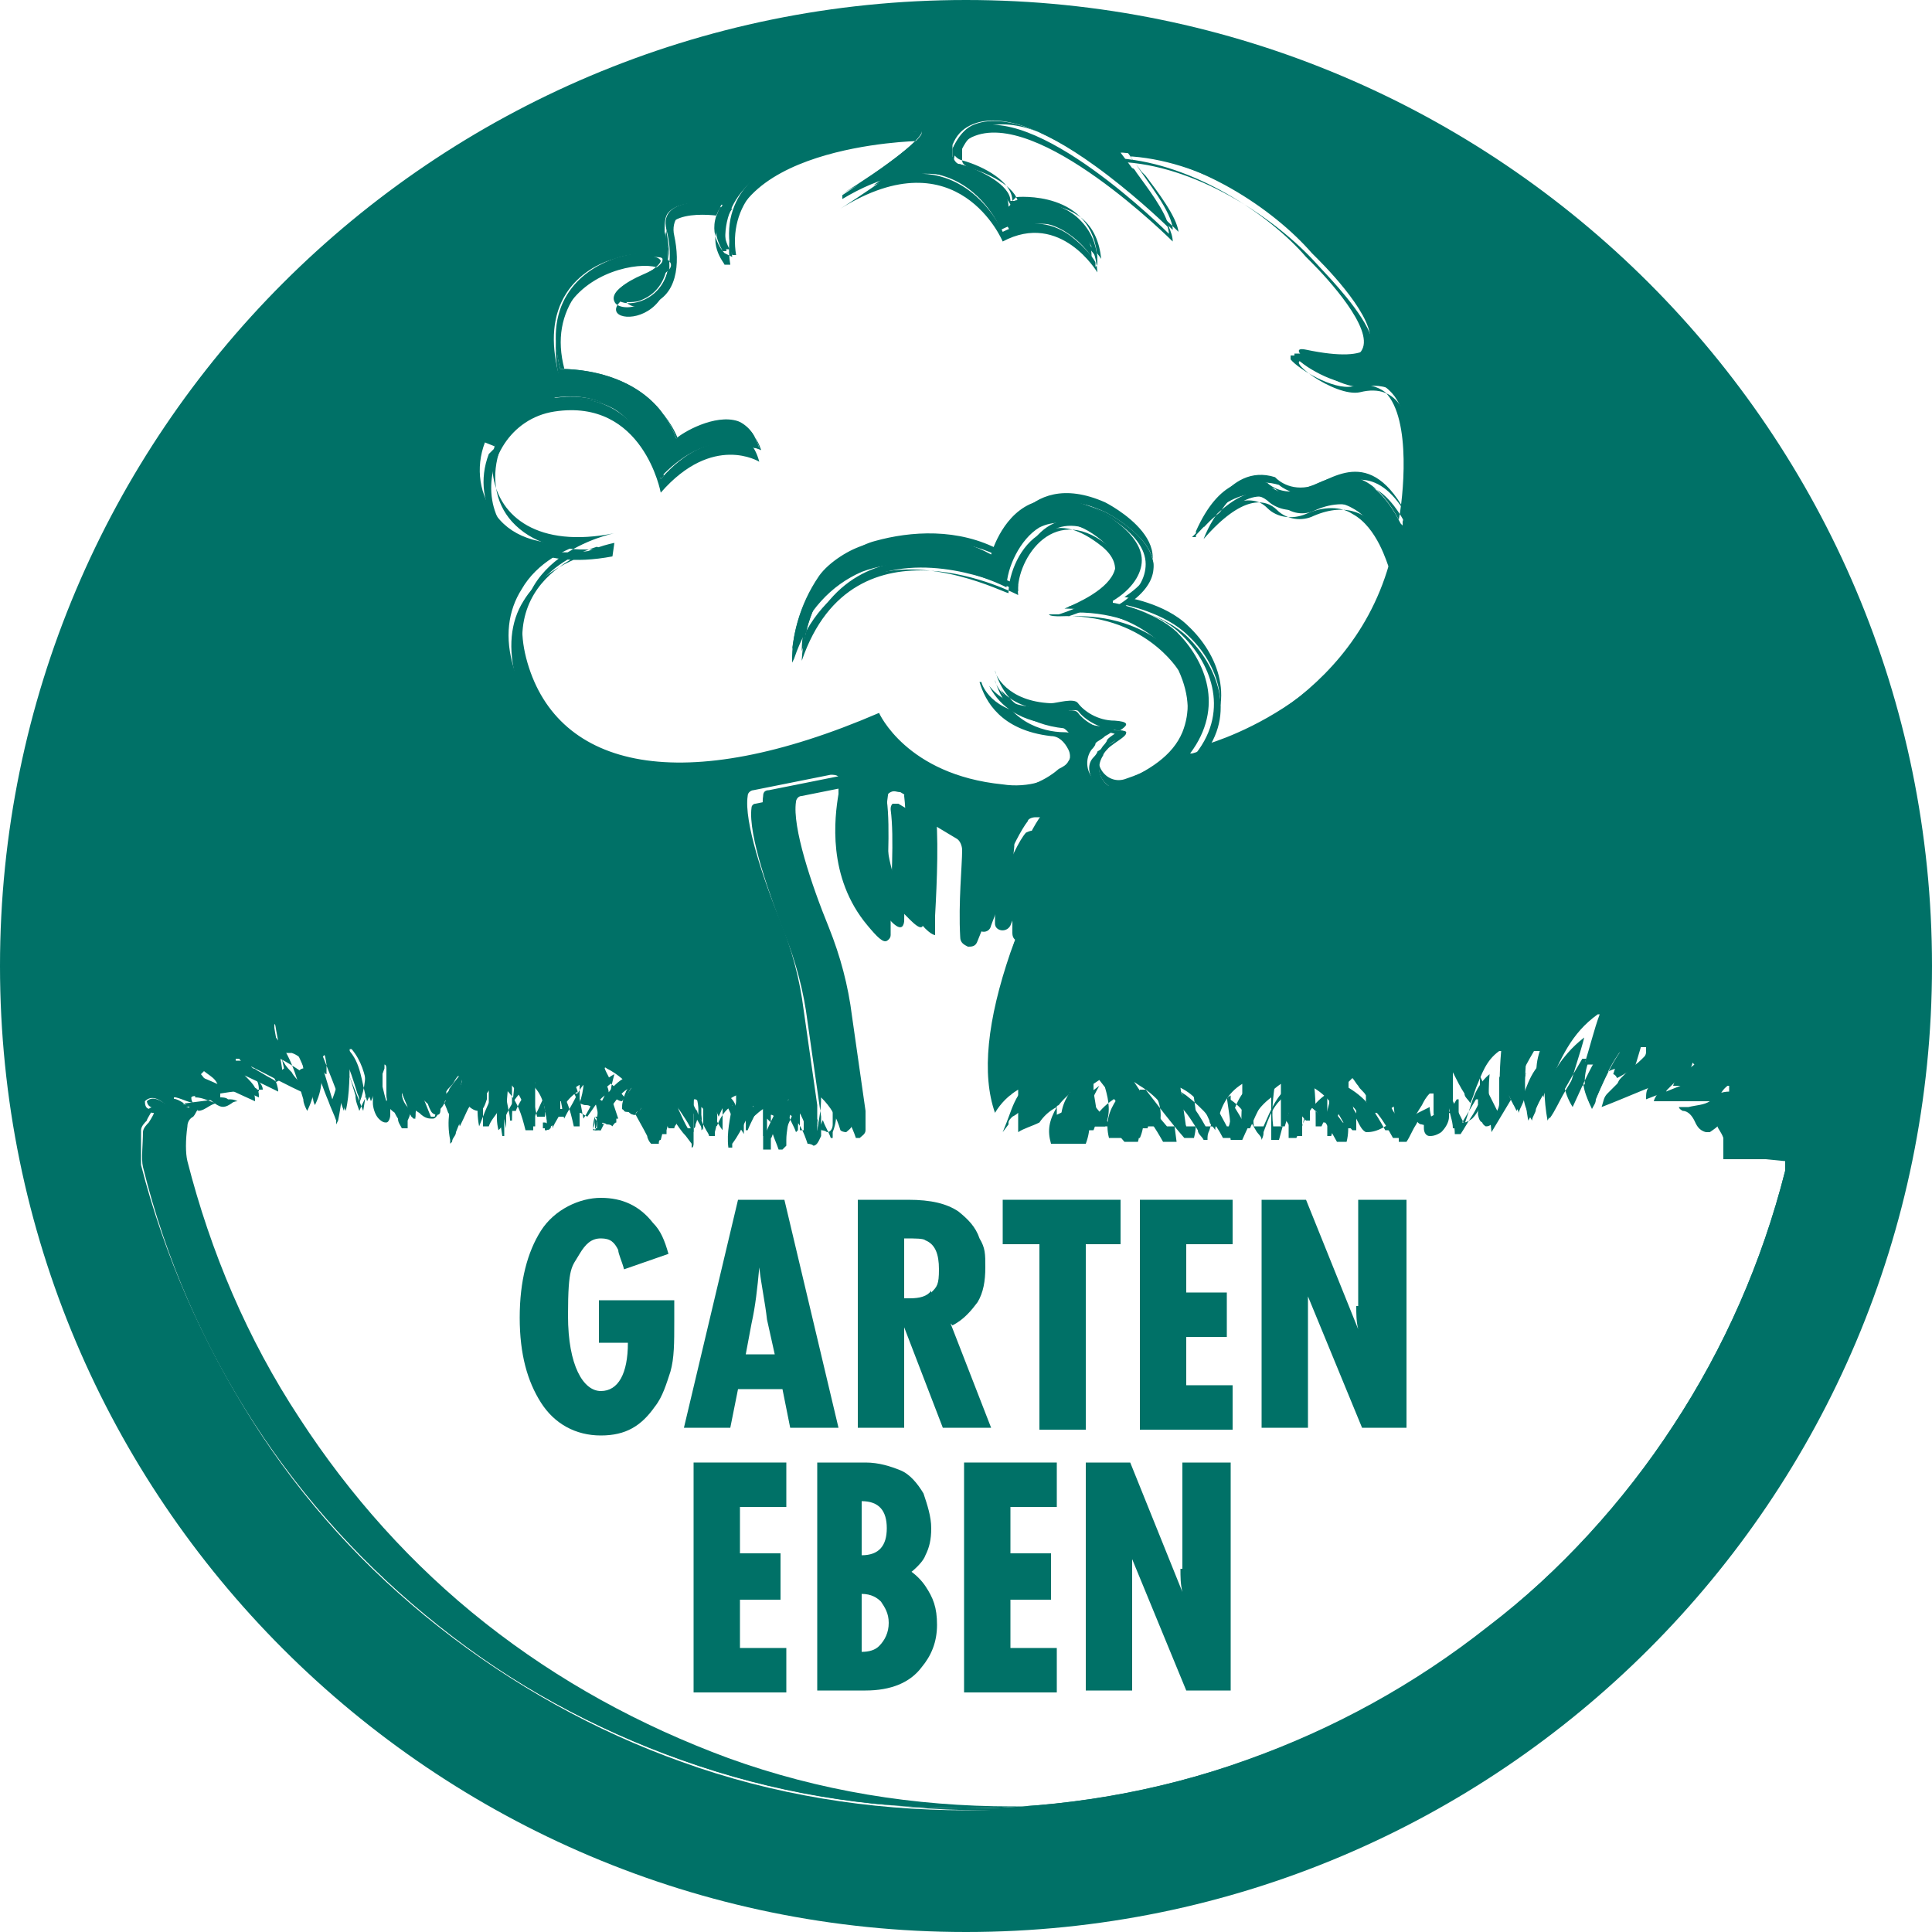
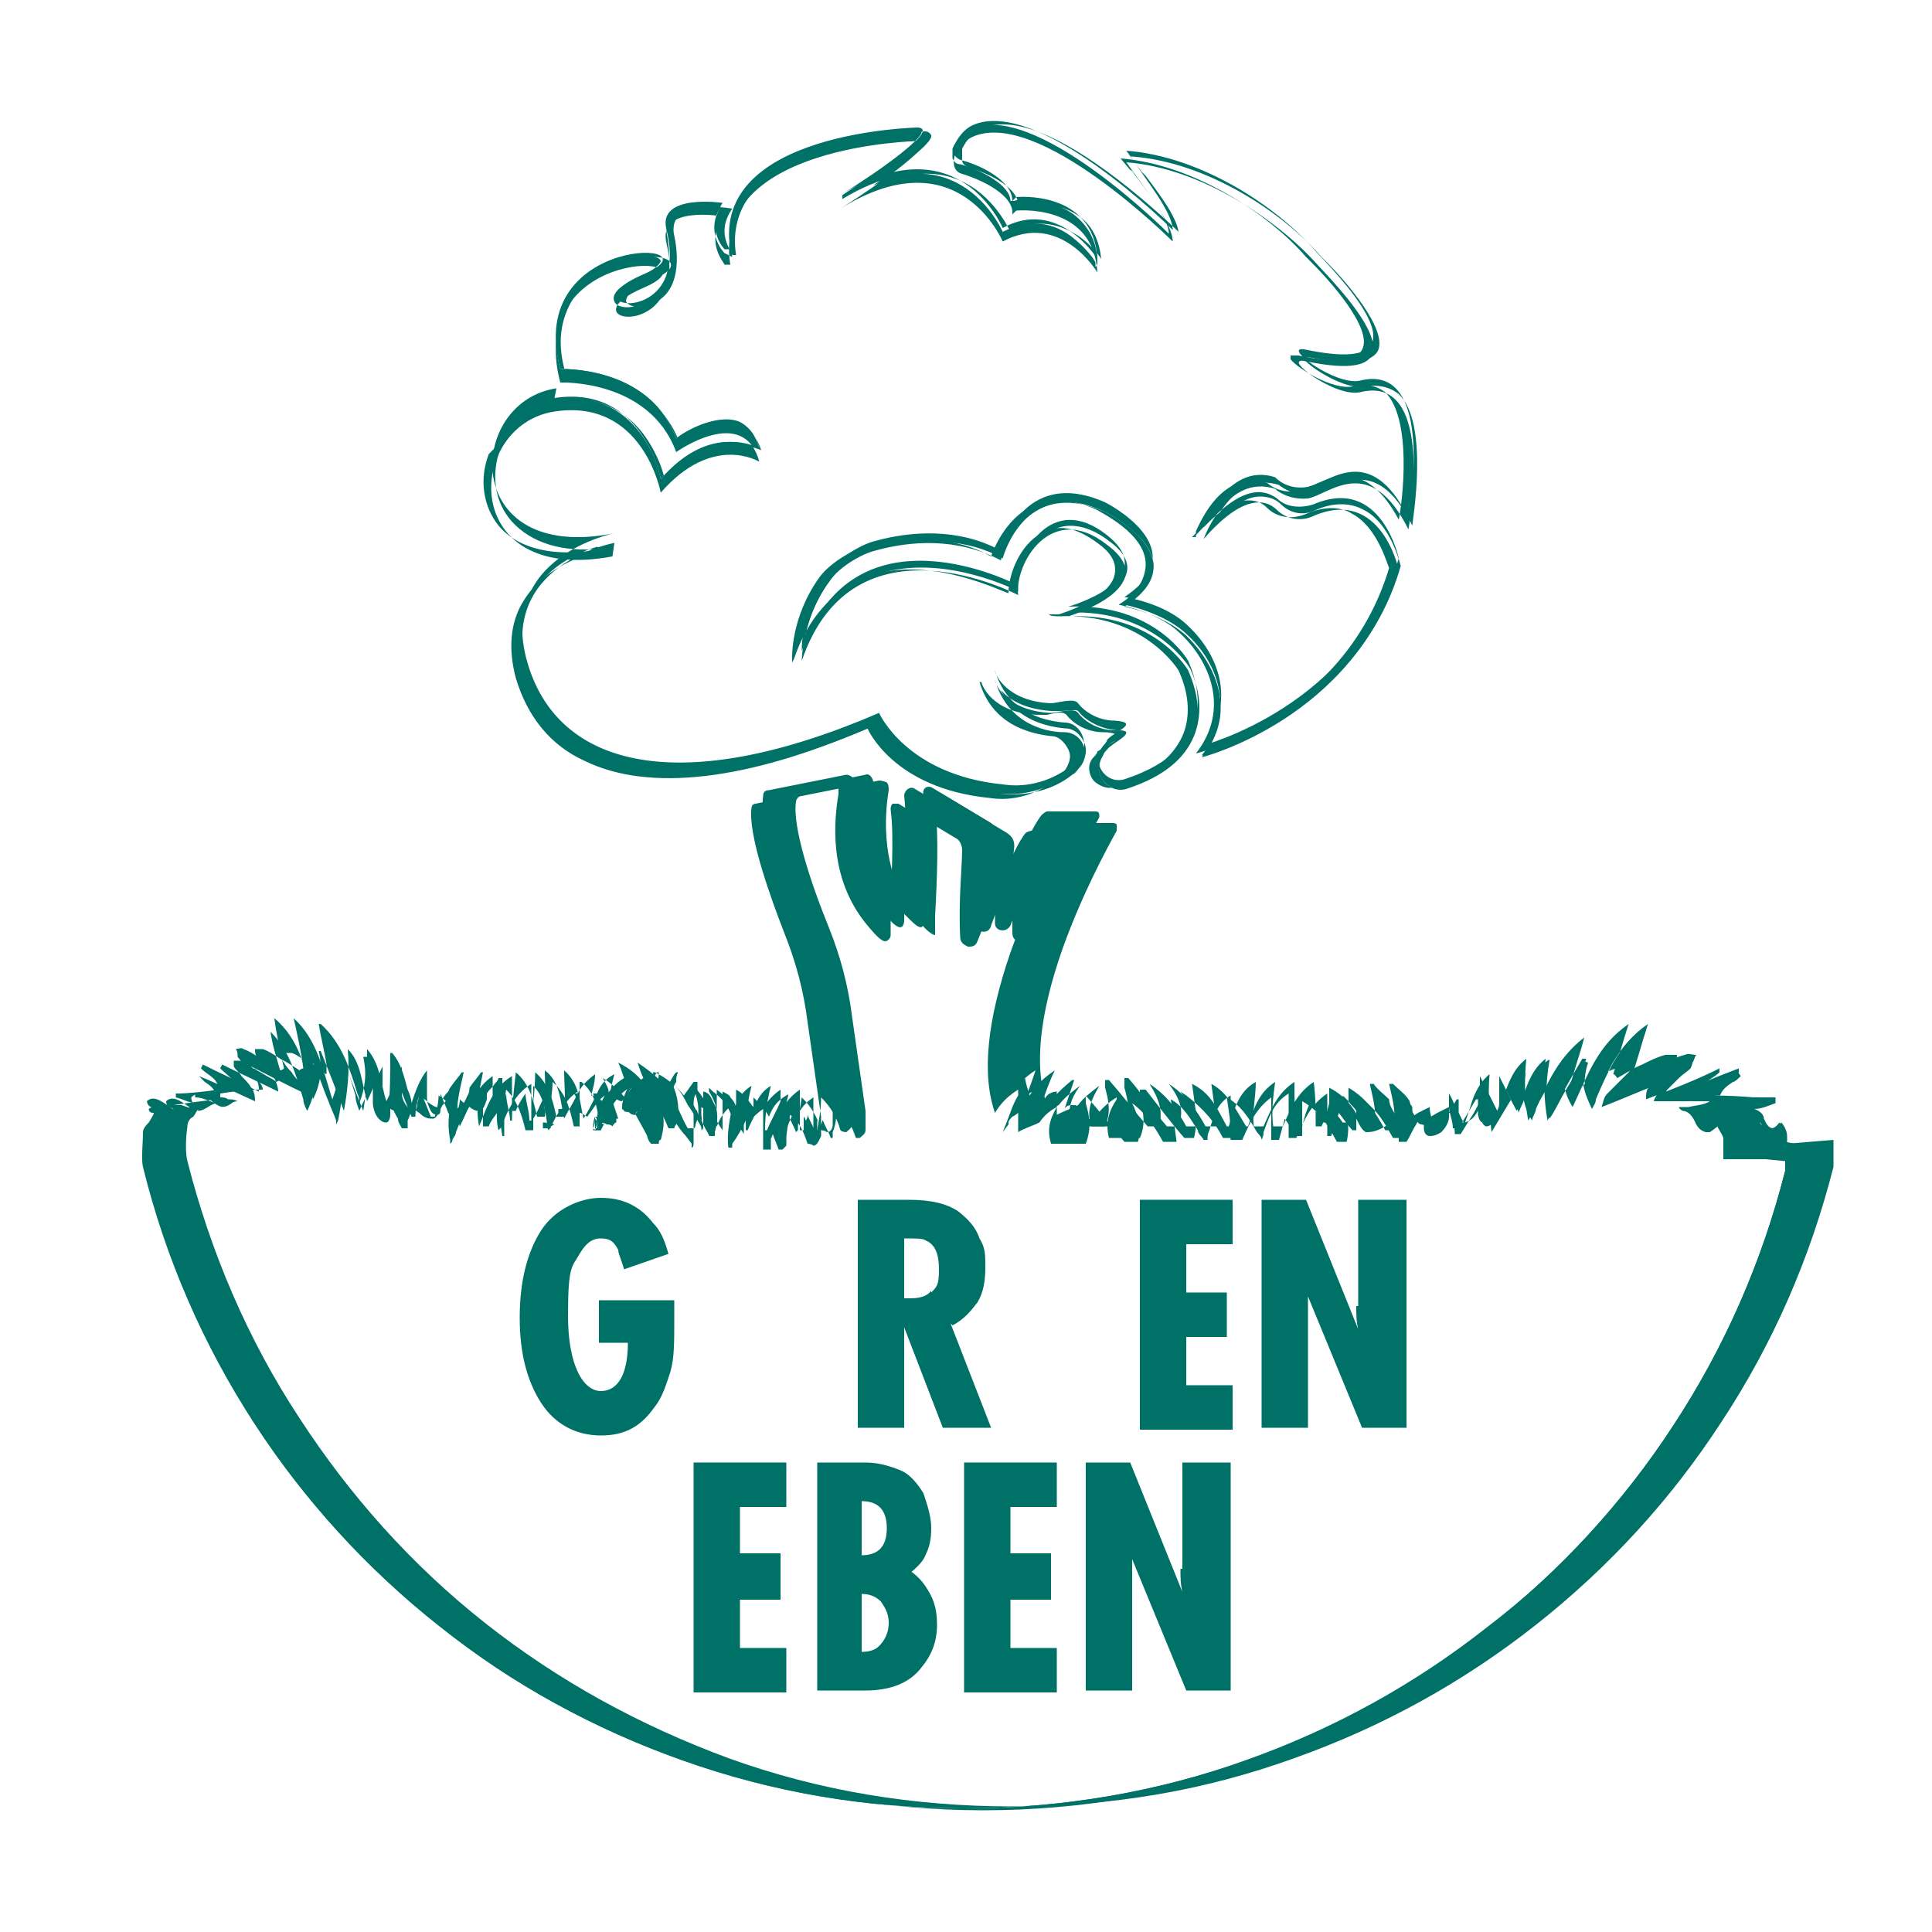
<svg xmlns="http://www.w3.org/2000/svg" id="Layer_2" version="1.1" viewBox="0 0 100 100">
  <defs>
    <style>
      .st0 {
        fill: #007167;
      }
    </style>
  </defs>
  <g id="Layer_1-2">
    <g>
      <path class="st0" d="M49.3,68.6c.6-.3,1-.8,1.3-1.2.3-.5.4-1.1.4-1.8s0-1-.3-1.5c-.2-.6-.6-1-1.1-1.4-.6-.4-1.4-.6-2.6-.6h-2.6v11.8h2.4v-5.2l2,5.2h0s2.5,0,2.5,0c0,0-2.1-5.4-2.1-5.4ZM48.2,66.8c-.2.3-.6.4-1.1.4s-.2,0-.3,0v-3.1c.6,0,1,0,1.1.1.5.2.7.7.7,1.5s-.1.9-.4,1.2h0Z" />
      <polygon class="st0" points="52.3 82.8 54.4 82.8 54.4 80.4 52.3 80.4 52.3 78 54.7 78 54.7 75.7 49.9 75.7 49.9 87.6 54.7 87.6 54.7 85.3 52.3 85.3 52.3 82.8" />
      <path class="st0" d="M61.1,81.2c0,.4,0,.8.1,1.2l-2.7-6.7h0s-2.3,0-2.3,0v11.8h2.4v-5.6c0-.3,0-.8,0-1.2l2.8,6.8h0s2.3,0,2.3,0v-11.8h-2.5v5.5h0Z" />
-       <path class="st0" d="M40.7,62.1h-2.5l-2.8,11.8h0c0,0,2.4,0,2.4,0l.4-2h2.3l.4,2h2.5s-2.8-11.8-2.8-11.8ZM38.6,70.1l.3-1.6c.2-.9.3-1.8.4-2.9.1.9.3,1.8.4,2.7l.4,1.8h-1.5Z" />
      <polygon class="st0" points="38.3 82.8 40.4 82.8 40.4 80.4 38.3 80.4 38.3 78 40.7 78 40.7 75.7 35.9 75.7 35.9 87.6 40.7 87.6 40.7 85.3 38.3 85.3 38.3 82.8" />
      <path class="st0" d="M47,81.5c.4-.3.8-.7.9-1,.2-.4.3-.8.3-1.4s-.2-1.2-.4-1.8c-.3-.5-.7-1-1.2-1.2-.5-.2-1.1-.4-1.8-.4h-2.5v11.8h2.5c1.3,0,2.3-.4,2.9-1.2.5-.6.8-1.3.8-2.2s-.2-1.4-.6-2c-.2-.3-.5-.6-.8-.8h0ZM44.6,77.7c.9,0,1.3.5,1.3,1.4s-.4,1.4-1.3,1.4v-2.8ZM45.5,85.2c-.2.2-.5.3-.9.3v-3c.5,0,.8.2,1,.4.2.3.4.6.4,1.1s-.2.9-.5,1.2Z" />
      <path class="st0" d="M34.9,67.3h-3.9v2.2h1.5c0,1.6-.5,2.5-1.4,2.5s-1.7-1.3-1.7-3.9.2-2.5.6-3.2c.3-.5.6-.8,1.1-.8s.7.2.9.6c0,.2.2.6.3,1h0c0,0,2.3-.8,2.3-.8h0,0c-.2-.7-.4-1.2-.8-1.6-.7-.9-1.6-1.3-2.7-1.3s-2.4.6-3.1,1.7c-.7,1.1-1.1,2.6-1.1,4.5s.4,3.3,1.1,4.4,1.8,1.7,3.1,1.7,2.1-.5,2.8-1.5c.4-.5.6-1.2.8-1.8.2-.7.2-1.5.2-2.6v-.9h0Z" />
-       <polygon class="st0" points="58 62.1 51.9 62.1 51.9 64.4 53.8 64.4 53.8 74 56.2 74 56.2 64.4 58 64.4 58 62.1" />
      <path class="st0" d="M30.9,57.9c0,.2,0,.3,0,.5h.2s.1-.2.1-.2l-.2-.3h0Z" />
      <polygon class="st0" points="61.4 69.2 63.5 69.2 63.5 66.9 61.4 66.9 61.4 64.4 63.8 64.4 63.8 62.1 59 62.1 59 74 63.8 74 63.8 71.7 61.4 71.7 61.4 69.2" />
-       <path class="st0" d="M50,0C22.4,0,0,22.4,0,50s22.4,50,50,50,50-22.4,50-50S77.6,0,50,0ZM25.6,23.1c.5-1.4,1.7-2.3,3-2.5,2.4-.4,3.8.8,4.5,1.9.7.9,1,1.9,1,2.3,2.4-2.6,4.4-1.8,5-1.6-.2-.6-.5-1-1-1.2-1.3-.5-3.1.8-3.2.9h0s0,0,0,0c-1.3-3.8-5.9-3.6-6-3.6h0c-.4-1.6-.3-3,.4-4.1.5-.8,1.4-1.5,2.5-1.8,1.1-.4,2.3-.3,2.5,0,0,.2,0,.5-1,.9-1.1.5-1.4.9-1.4,1.1,0,.2.5.3,1.1.2,1.6-.5,1.8-2.2,1.4-3.6,0-.4,0-.8.2-1,.7-.8,2.7-.4,2.8-.4h0,0c-.8,1.3,0,2.3,0,2.4h.2c-.2-1.2.1-2.3.9-3.2,2.4-2.9,8.8-3.1,8.9-3.1.2,0,.3,0,.3.2.1.4-1.7,1.7-3,2.6,1.5-.7,2.9-.8,4.1-.4,2,.6,2.9,2.5,3,2.8,1.5-.8,2.8-.3,3.5.2.6.4,1,.9,1.2,1.2,0-.9-.4-1.6-1-2.1-1.1-1-2.8-.8-3-.8l-.3.3h0c0-1.1-1.5-1.9-2.5-2.2-.2,0-.3-.2-.4-.4,0-.2,0-.4,0-.6h0c.2-.5.5-.8.9-1,1.4-.7,3.6,0,6.5,2.1,1.8,1.3,3.4,2.8,3.8,3.2-.1-.8-1.2-2.2-1.7-2.9,0,0-.1-.2-.2-.2l-.6-.8h.1c3.9.3,7.8,2.9,9.8,5.2,0,0,.1.1.3.3.9.9,3.3,3.5,2.6,4.6-.3.6-1.5.7-3.5.3-.3,0-.3,0-.3,0,0,0,0,0,0,.1.3.5,2.2,1.6,3.1,1.4.8-.2,1.4,0,1.8.4,1.7,1.5.8,6.6.7,6.8v.2s-.1-.1-.1-.1c-1.6-3.1-3.2-2.4-4.4-1.9-.3.1-.6.2-.8.3-1,.2-1.6-.3-1.7-.5-.9-.3-2.3-.1-3.5,2.2.9-1,1.8-1.5,2.5-1.6.4,0,.8.1,1.1.4.5.4,1.2.5,1.8.3,1-.4,1.8-.4,2.5,0,1.5.8,1.9,2.9,1.9,2.9h0c-2.2,7.7-10.2,9.8-10.2,9.8h-.1,0c1.8-2.4.8-4.8-.7-6.3-1.2-1.1-3.2-1.5-3.3-1.5h0c0,0,0-.1,0-.1,1-.6,1.5-1.4,1.5-2.1,0-1.5-2.4-2.7-2.5-2.7-1.3-.6-2.4-.6-3.3-.2-1.5.7-2,2.6-2,2.6h0c0,0,0,0,0,0-1.8-1-3.9-1.1-6.5-.5-.8.2-1.9.9-2.4,1.6-1.1,1.6-1.3,3.1-1.4,3.8.8-2,2-3.3,3.6-4,3.2-1.2,6.9.5,7.5.8,0-1,.7-2.5,1.7-3.1.6-.3,1.7-.5,3,.5.8.6,1.1,1.2.9,1.7-.3,1-1.9,1.7-2.6,2,4.2,0,5.9,2.8,5.9,2.9.6,1.3.6,2.5.2,3.5-.5,1.2-1.7,2-3.4,2.7-.5.2-1,0-1.3-.4-.3-.4-.3-1,0-1.4,0,0,.2-.2.2-.3,0-.1.3-.2.5-.4.2-.1.5-.3.5-.4,0,0,0,0-.5-.1-1,0-1.7-.5-2-1-.1-.2-.5,0-.9,0-.2,0-.4,0-.5,0-1.5,0-2.2-.6-2.6-1.1.4.8,1.3,1.8,3.3,2,.4,0,.8.3,1,.7.2.4,0,.9-.2,1.2-.1.2-.3.3-.5.4-.8.7-1.9,1.1-3.1,1.1s-.3,0-.5,0c-4.7-.5-6.2-3.2-6.4-3.6-6.2,2.7-11.3,3.3-14.6,1.7-1.8-.9-3-2.3-3.6-4.4-.5-1.6-.3-3,.4-4.1.8-1.4,2.3-2.1,3.3-2.4-2.1.2-3.7-.2-4.6-1.4-.9-1-1.1-2.5-.6-3.8h0ZM92.5,60.1c0,.2,0,.3,0,.5-1.2,4.7-3.1,9.1-5.8,13.2-2.6,4-5.8,7.5-9.6,10.5-3.8,3-8,5.3-12.5,6.9-4.7,1.7-9.6,2.5-14.6,2.5s-10-.8-14.7-2.5c-4.5-1.6-8.8-4-12.6-7-3.8-3-7-6.5-9.6-10.6-2.6-4.1-4.6-8.6-5.8-13.3,0-.4,0-1.1,0-1.8,0-.2.2-.4.3-.5,0-.1.3-.5.3-.6,0,0,0,0-.1,0-.1,0-.3,0-.3-.4h0s0,0,0,0c.3-.3.7-.2,1.2.3h0c.4.3.6.2.9,0,0,0,.2,0,.3-.1-.2,0-.3,0-.5-.1-.1,0-.3,0-.4,0h0v-.3h0c.6,0,1.4-.1,2.2-.2,0-.3-.3-.5-.5-.7-.1,0-.2-.2-.3-.3h0s.2-.2.2-.2h0c1,.5,1.9,1,2.8,1.4,0-.2,0-.4-.2-.5-.1-.2-.3-.4-.5-.6-.1-.2-.3-.3-.4-.5,0,0,0-.2-.1-.3,0,0,0,0,0-.1h0s0,0,0,0c0,0,0,0,.1,0,.1,0,.2,0,.4,0,.3,0,.5.2.7.4,0,0,.1,0,.2.1.2.1.5.3.7.4,0,0,.1,0,.2.2h.1c0,0,0-.6,0-.6-.1-.7-.3-1.4-.4-2.1v-.2s.1.1.1.1c1.1,1,1.5,2.3,1.9,3.6,0,.2,0,.3.1.5.4-.8.4-1.5.3-2.4h0s.2-.2.2-.2h0c.3.7.6,1.4.8,2.1.1.3.2.6.3.8.2-.9.2-1.9.2-3v-.2h.1c.5.6.7,1.3.8,2,0,.2.1.4.2.7.2-.5.5-1.1.7-1.7v-.2c.1,0,.1.2.1.2,0,.3,0,.5,0,.8,0,.2,0,.4,0,.6s.1.5.2.7c.1.1.2.2.3.2,0,0,.1,0,.2-.3,0-.1,0-.3,0-.5,0,0,0-.2,0-.3h0s0,0,0,0c0,0,0,0,0,0h.1c.1.4.3.7.4,1,0,.2.1.3.2.4h.1v-.3c.1-.3.2-.5.2-.8h0c0,0,0,0,0,0,.1,0,.3.2.4.3.3.2.5.3.6.3.2,0,.3-.3.4-.6,0,0,0,0,0-.1,0,0,0-.2,0-.2.1-.2.3-.3.4-.5,0,0,.1-.2.2-.3h0s.2,0,.2,0v.3c-.3.8-.4,1.6-.3,2.4,0-.1.1-.2.2-.3.4-.8.7-1.6,1.5-2.1h0c0,0,0,0,0,0,0,.5,0,.9,0,1.4v.4s.1,0,.1,0c.2-.3.3-.6.5-.8h0c0-.1.3,1.4.3,1.4h0c0-.3,0-.5,0-.8,0-.5.1-1.1.1-1.6h0c0-.1,0,0,0,0,.7.6.9,1.4,1.1,2.3h0c.1,0,.2,0,.3,0,0-.6,0-1.1,0-1.7,0-.2,0-.4,0-.6h0c0-.1,0,0,0,0,.6.5.7,1.2.9,2,0,.1,0,.3,0,.4.1-.3.3-.5.4-.8v-.2c0,0,0,0,0-.2v-.2c-.1,0,0,0,0,0h.2c.3-.5.5-.7.9-.9h.1c0,0,0,0,0,0,0,.3-.1.7-.2,1h0c0,0,.2.1.3.1.1,0,.2,0,.3.1.3-.5.6-.9,1-1.2,0-.3-.2-.5-.3-.8h0c0-.1.1,0,.1,0,.6.3,1,.7,1.5,1.2l.5-.7h.2c0,0,0,.3,0,.3,0,0,0,.2,0,.3,0,.3-.1.5-.2.7.2.4.4.8.6,1.2,0,.1.1.2.2.4h.3c0,0,0-.1,0-.2.2-.7.2-1.3-.2-2.1v-.2c-.1,0,0,.2,0,.2.4.3.6.7.9,1.1.2.3.4.6.5.8,0,0,.1.2.2.3v-.3c0-.3,0-.7,0-1s0-.2,0-.3c0,0,0,0,0-.1h0c0,0,0,0,0,0,0,0,0,0,.1,0,0,0,.2.1.3.2,0,0,0,.2.1.3h0c0-.3,0-.5,0-.6h0c0-.1,0,0,0,0,.3.2.6.5.8,1,.2-.5.4-.9.9-1.1h.1c0,0,0,0,0,0-.2.7-.3,1.5-.3,2.2h0c.2-.6.4-1,.6-1.4h0s.3,0,.3,0h0c.2-.3.4-.5.7-.7h0c0,0,0,0,0,0,0,.6,0,1.1,0,1.7v.3h.2c0-.3,0-.5,0-.7v-.2l.2.2v-.4c.1,0,.2.1.2.1.1.3.3.6.4.9h.2c0,0,0-.4,0-.4,0-.5,0-.9.1-1.4h0c0-.1,0,0,0,0,.6.5.8,1.1,1,1.7,0,0,.1,0,.2,0,.1,0,.2-.2.3-.4,0-.3,0-.7,0-1l-.7-4.9c-.2-1.6-.6-3.1-1.2-4.6-.9-2.2-1.9-5.2-1.7-6.5,0-.2.2-.3.3-.3l4-.8c.1,0,.3,0,.4.1,0,0,.1.2.1.4-.2,1.2-.6,4.3,1.5,6.7h0c.6.7.8.8.9.8,0,0,0,0,0-.2,0-.2,0-.5,0-.8,0-1.8.2-4.2,0-5.7,0-.2,0-.3.2-.4s.3,0,.5,0l3,1.8c.2.2.4.4.4.7,0,.8-.2,2.7-.1,4.5,0,.2.2.3.3.4.1,0,.3,0,.4-.2.8-2.1,1.9-4.8,2.6-5.7,0-.1.2-.2.4-.2h1.5c0,0,.2,0,.2.1s0,.2,0,.3c-.5.9-1.8,3.3-2.8,6.1-1.2,3.5-1.5,6.2-.8,8.1.4-.5.8-.9,1.3-1.3h.1c0,0-.2.5-.2.5-.1.3-.2.6-.3,1,0,0,0,0,0,0,0-.1.2-.2.4-.2,0,0,0,0,.2,0h0s0,0,0,0c0,0,0,0,0,.1,0,.1,0,.2,0,.3,0,.1,0,.3,0,.4,0,0,0,.1,0,.2.3-.1.7-.3,1-.4,0,0,0,0,0,0,.3-.4.7-.7,1.1-1h.2c0-.1-.1,0-.1,0-.4.6-.6,1.2-.4,2h1.6c.3-.7.1-1.3,0-2,0,0,0-.1,0-.2,0,0,0-.2,0-.2h0s.3-.2.3-.2h0c.7.9,1.3,1.7,2,2.5h.5c.2-.8,0-1.4-.5-2.1l-.2-.3.3.2c1,.6,1.5,1.4,1.9,2.2h.5c-.1-.7-.2-1.4-.3-2.1h0c0-.1,0,0,0,0,.8.4,1.2,1,1.5,1.7,0,.2.2.3.3.5h0c0-.1,0-.2.1-.4.2-.8.5-1.5,1.3-2h0c0,0,0,0,0,0,0,.2,0,.4,0,.6,0,.6-.1,1.1,0,1.7h.4c.4-.9.7-1.7,1.6-2.3h0s0,0,0,0c0,.5,0,.9,0,1.4,0,.3,0,.5,0,.8h.2l.4-1.3h0c.2.4.4.7.7,1h.2v-1.8h0c0,0,0,0,0,0,1,.5,1.4,1.3,1.9,2.2h.3c.2-.7,0-1.3-.2-2.1,0,0,0-.2,0-.3h0s.2-.2.2-.2h0c.1.1.2.3.3.4.1.2.3.3.4.5,0,0,0,.2,0,.2,0,0,0,0,0,.1.2.4.3.6.5.6.2,0,.5,0,.9-.3.2-.1.4-.2.6-.3h0s0,0,0,0c0,.3.1.7.2,1h0c0,0,.2,0,.2,0,.2-.3.3-.5.5-.8.1-.2.2-.4.4-.6h0s.2,0,.2,0h0c0,.2,0,.3,0,.4,0,.2,0,.3,0,.5,0,.2,0,.3.2.3,0,0,.2,0,.4-.2.2-.1.4-.5.4-.7,0-.2,0-.4,0-.6,0-.3,0-.5,0-.8v-.2s0,.2,0,.2c.2.4.4.8.6,1.1,0,.2.2.3.3.5.1-.2.2-.5.3-.8.3-.7.5-1.4,1.2-1.9h.1c0,0,0,0,0,0-.1,1.1-.1,2.1,0,3,.3-.5.6-1,.8-1.4.3-.5.6-1.1.9-1.6h0s.3,0,.3,0h0c-.3.9-.2,1.6.2,2.4,0-.2.1-.3.2-.5.7-1.5,1.2-2.8,2.6-3.8h.1c0,0,0,0,0,0-.3.8-.5,1.7-.8,2.6h.2c0,0,.2,0,.3,0,.3-.2.6-.3.9-.5,0,0,.1,0,.2,0,.3-.2.6-.3,1-.4.1,0,.3,0,.4,0,0,0,.1,0,.2,0h0,0c0,.1,0,.2,0,.2,0,.1,0,.2-.1.3-.2.2-.4.4-.6.5-.2.2-.4.4-.6.6-.2.2-.2.4-.2.6,1.3-.5,2.6-1,3.8-1.5h0s.2.2.2.2h0c-.1.1-.3.2-.4.3-.3.2-.6.4-.7.8.7,0,1.5,0,2.2,0h.7s0,.3,0,.3h0c-.4,0-.8.2-1.1.3h0c.3.1.4.3.5.6.1.2.2.4.5.5h.1c.1,0,.3-.2.3-.3h0c0,0,0,0,0,0,.1.2.3.5.3.7,0,0,0,.2,0,.3h0c0,.4,0,.7,0,1h0s0,0,0,0Z" />
      <path class="st0" d="M28.5,58.4h0s0,0,0,0c0,0,0,0,0,0h0Z" />
      <path class="st0" d="M70.2,67.6c0,.4,0,.8.1,1.2l-2.7-6.7h0s-2.3,0-2.3,0v11.8h2.4v-5.6c0-.3,0-.8,0-1.2l2.8,6.8h0s2.3,0,2.3,0v-11.8h-2.5v5.5h0Z" />
      <path class="st0" d="M32.3,57.5c0,0,.2,0,.3.1,0,0,.2,0,.3.1,0,0,0-.2.2-.2h0c-.1-.4-.2-.7-.3-1v-.3c-.4.4-.5.8-.5,1.3h0s0,0,0,0Z" />
      <path class="st0" d="M30.9,57.8s0,0,0,0c0,.2,0,.5-.1.7h.3c0,0,0-.2.1-.3-.1-.1-.2-.2-.3-.4h0ZM31,58.4h-.2c0-.2,0-.3,0-.5l.2.3v.2c-.1,0-.1,0-.1,0Z" />
-       <path class="st0" d="M28.5,58.4s0,0,0,0c0,0-.2-.2-.3-.2,0,.1,0,.2,0,.3h.1ZM28.5,58.4h0s0,0,0,0c0,0,0,0,0,0h0Z" />
      <path class="st0" d="M32.6,57.6c.1,0,.2,0,.3.1,0-.1.2-.3.3-.4-.2-.5-.3-.9-.5-1.3-.3.5-.5.9-.5,1.4.1,0,.3.1.4.2ZM32.8,56.5c.1.3.2.6.3.9h0c0,.2,0,.3-.2.3-.1,0-.2,0-.3-.1s-.2,0-.3-.1h0c0-.5.2-.9.4-1.3v.3c.1,0,.1,0,.1,0Z" />
      <path class="st0" d="M92.5,59.2h0s0-.1,0-.1c0,0,0-.2,0-.3,0-.3-.2-.6-.3-.7h0c0,0,0,0,0,0,0,0-.2.2-.3.3h-.1c-.3,0-.4-.3-.5-.5,0-.2-.2-.4-.5-.5h0c.4,0,.8-.2,1.1-.3h0v-.3s-.7,0-.7,0c-.7,0-1.5,0-2.2,0,.1-.4.4-.6.7-.8.1,0,.3-.2.4-.3h0s-.2-.3-.2-.3h0c-1.2.5-2.5,1-3.8,1.6,0-.2,0-.4.2-.6.2-.2.4-.4.6-.6.2-.2.4-.3.6-.5,0,0,.1-.2.1-.3,0,0,0,0,0-.1h0c0,0,0,0,0,0,0,0,0,0-.2,0-.2,0-.3,0-.4,0-.3.1-.7.3-1,.4,0,0-.1,0-.2,0-.3.2-.6.3-.9.5,0,0-.2.1-.3.2h-.2c.2-1,.5-1.8.8-2.7v-.2c0,0,0,0,0,0-1.4,1-2,2.3-2.6,3.8,0,.2-.1.3-.2.5-.4-.8-.5-1.5-.2-2.4h0s-.3-.1-.3-.1h0c-.3.6-.6,1.1-.9,1.6-.3.5-.5,1-.8,1.4-.2-.9-.2-1.9,0-3h0c0-.1-.1,0-.1,0-.7.5-.9,1.2-1.2,1.9,0,.2-.2.5-.3.8,0-.2-.2-.3-.3-.5-.2-.4-.4-.8-.6-1.1v-.2c0,0,0,.2,0,.2,0,.3,0,.5,0,.8,0,.2,0,.4,0,.6,0,.3-.2.6-.4.7-.2.2-.3.2-.4.2,0,0-.2-.1-.2-.3,0-.2,0-.3,0-.5,0-.1,0-.2,0-.3h0s-.2,0-.2,0h0c-.1.2-.2.4-.4.7-.2.3-.3.5-.5.8h-.3c0-.4-.1-.8-.2-1.1h0c0,0,0,0,0,0-.2,0-.4.2-.6.3-.4.2-.7.4-.9.3-.2,0-.3-.2-.5-.6,0,0,0,0,0-.1,0,0,0-.2,0-.2-.1-.2-.3-.3-.4-.5-.1-.1-.2-.2-.3-.4h0s-.2.1-.2.1h0c0,.1,0,.2,0,.3.2.7.3,1.4.2,2.1h-.3c-.5-.9-.9-1.6-1.9-2.2h0s0,0,0,0v1.8h-.2c-.2-.2-.4-.5-.7-.9h0c0,0-.4,1.2-.4,1.2h-.2c0-.3,0-.5,0-.8,0-.5,0-.9,0-1.4h0c0,0,0,0,0,0-.9.6-1.2,1.4-1.6,2.3h-.4c0-.5,0-1.1,0-1.7,0-.2,0-.4,0-.6h0c0-.1,0,0,0,0-.8.5-1,1.2-1.3,2,0,.1,0,.2-.1.4h0c0-.2-.2-.3-.3-.5-.4-.7-.8-1.3-1.5-1.7h0s0,0,0,0c.1.7.2,1.4.3,2.1h-.5c-.4-.8-1-1.5-1.9-2.2l-.3-.2.2.3c.6.7.7,1.3.5,2.1h-.5c-.7-.8-1.3-1.6-2-2.5h0s-.3,0-.3,0h0c0,.1,0,.2,0,.3,0,0,0,.1,0,.2.2.7.3,1.3,0,2h-1.6c-.2-.8,0-1.4.4-2v-.2c.1,0,0,.1,0,.1-.5.3-.8.6-1.1,1,0,0,0,0,0,0-.3.1-.7.3-1,.4,0,0,0-.1,0-.2,0-.1,0-.3,0-.4,0-.1,0-.2,0-.3,0,0,0,0,0-.1h0c0,0,0,0,0,0,0,0,0,0-.2,0-.1,0-.3,0-.4.2h0c.1-.3.2-.6.3-.9l.2-.6h-.1c-.5.4-.9.8-1.3,1.3-.7-1.9-.4-4.7.8-8.1,1-2.8,2.3-5.2,2.8-6.1,0,0,0-.2,0-.3s-.2-.1-.2-.1h-1.5c-.1,0-.3,0-.4.2-.7.8-1.8,3.5-2.6,5.7,0,.2-.3.3-.4.2-.1,0-.3-.1-.3-.4,0-1.8,0-3.8.1-4.5,0-.3-.1-.5-.4-.7l-3-1.8c-.1,0-.3,0-.5,0-.1,0-.2.2-.2.4.2,1.5.1,3.9,0,5.7,0,.3,0,.6,0,.8,0,.1,0,.2,0,.2,0,0-.3,0-.9-.8h0c-2-2.4-1.7-5.5-1.5-6.7,0-.1,0-.3-.1-.4,0,0-.2-.1-.4-.1l-4,.8c-.2,0-.3.2-.3.3-.2,1.3.8,4.3,1.7,6.5.6,1.5,1,3,1.2,4.6l.7,4.9c0,.3,0,.7,0,1,0,.2-.2.3-.3.4,0,0-.2,0-.2,0-.2-.6-.5-1.2-1-1.7h0c0,0,0,0,0,0,0,.5,0,.9-.2,1.4v.3s-.1,0-.1,0h0c-.1-.3-.3-.6-.4-.9h0c0-.1-.1.2-.1.2l-.2-.2v.2c0,.2,0,.4,0,.6h0s-.2,0-.2,0v-.3c0-.6,0-1.1,0-1.7h0c0-.1,0,0,0,0-.3.2-.5.4-.7.7h0s-.3,0-.3,0h0c-.2.5-.4.9-.6,1.3h0c0,.1,0,.1,0,.1,0-.8.1-1.5.3-2.2h0c0-.1-.1,0-.1,0-.5.3-.7.6-.9,1.1-.2-.4-.5-.7-.8-1h0c0,0,0,0,0,0,0,.2,0,.3,0,.5h0s0,0-.1-.1c0-.1-.2-.2-.3-.2,0,0,0,0-.1,0h0s0,0,0,0c0,0,0,0,0,.1,0,.1,0,.2,0,.3,0,.3,0,.7,0,1v.3c0,0-.1-.2-.2-.3-.2-.3-.4-.6-.5-.8-.2-.5-.5-.8-.9-1.1l-.2-.2v.2c.5.8.5,1.4.3,2.1,0,0,0,.1,0,.2h-.3c0-.1-.1-.2-.2-.4-.2-.4-.4-.8-.6-1.2,0-.2,0-.5.2-.7,0,0,0-.2,0-.3v-.2s-.2,0-.2,0l-.5.7c-.4-.5-.9-.9-1.5-1.2h-.1c0,0,0,0,0,0,0,.3.2.5.3.8-.4.3-.7.7-1,1.2-.1,0-.2,0-.3-.1,0,0-.2,0-.3-.1h0c0-.4.1-.7.2-1h0c0-.1-.1,0-.1,0-.4.2-.6.5-.9.9h-.4c0,0,.1,0,.1,0,0,0,0,0,.1.2v.2c-.2.3-.3.5-.5.8,0-.1,0-.3,0-.4-.1-.7-.2-1.4-.9-2h-.1c0,0,0,0,0,0,0,.2,0,.4,0,.6,0,.6,0,1.1,0,1.7-.1,0-.2,0-.3,0h0c-.2-.9-.4-1.7-1.1-2.3h0c0,0,0,0,0,0,0,.5-.1,1.1-.2,1.6,0,.3,0,.5,0,.8h0l-.3-1.5h0c-.2.4-.3.7-.5,1h-.1s0-.4,0-.4c0-.5,0-.9,0-1.4h0c0-.1,0,0,0,0-.8.5-1.2,1.3-1.5,2.1,0,.1-.1.2-.2.3-.2-.8,0-1.6.2-2.4v-.3c0,0-.2,0-.2,0h0c0,.1-.1.2-.2.3-.1.2-.3.3-.4.5,0,0,0,.2,0,.2,0,0,0,0,0,.1-.1.3-.2.6-.4.6-.1,0-.3,0-.6-.3-.2-.1-.3-.2-.4-.3h0s0,0,0,0c0,.3-.1.5-.2.8v.3h-.2c0-.1-.1-.3-.2-.4-.1-.3-.3-.7-.4-1h0s0,0,0,0c0,0,0,0,0,0,0,0,0,0,0,0h0c0,.1,0,.2,0,.3,0,.2,0,.3,0,.5,0,.3-.1.3-.2.3,0,0-.2,0-.3-.2-.1-.2-.2-.4-.2-.7s0-.4,0-.6c0-.3,0-.5,0-.8v-.2.2c-.4.5-.6,1.1-.8,1.7,0-.2-.1-.5-.2-.7-.2-.7-.3-1.3-.8-1.9h-.1c0-.1,0,0,0,0,0,1.1,0,2-.1,3-.1-.3-.2-.6-.3-.8-.3-.7-.5-1.4-.8-2h0s-.2,0-.2,0h0c.2.9.1,1.6-.2,2.4,0-.2,0-.3-.1-.5-.4-1.3-.8-2.6-1.9-3.6h-.1c0-.1,0,0,0,0,.1.7.3,1.4.4,2.1v.5c0,0,0,0,0,0,0,0-.1,0-.2-.2-.2-.2-.5-.3-.7-.4,0,0-.1,0-.2-.1-.2-.1-.4-.3-.7-.4-.1,0-.2,0-.4,0,0,0,0,0-.1,0h0,0c0,.1,0,.2,0,.2,0,.1,0,.2.1.3.1.2.3.4.4.5.1.2.3.4.5.6,0,.1.1.3.2.5-.9-.4-1.8-.9-2.8-1.4h0s-.2.2-.2.2h0c.1.1.2.2.3.3.2.2.5.4.5.7-.8,0-1.6.1-2.2.2h0v.2s0,0,0,0c.1,0,.3,0,.4.1.2,0,.3,0,.5.1,0,0-.2,0-.3.1-.3.2-.5.3-.9,0h0c-.6-.5-.9-.6-1.2-.3h0c0,.3.2.4.3.4,0,0,0,0,.1,0,0,.1-.2.5-.3.6-.2.1-.3.3-.3.5-.1.7-.1,1.4,0,1.8,1.2,4.7,3.1,9.2,5.8,13.3,2.6,4,5.8,7.6,9.6,10.6,3.8,3,8,5.3,12.6,7,4.7,1.7,9.6,2.5,14.7,2.5s9.9-.8,14.6-2.5c4.5-1.6,8.7-3.9,12.5-6.9,3.8-3,7-6.5,9.6-10.5,2.7-4.1,4.6-8.5,5.8-13.2,0-.2,0-.3,0-.5h0c0-.3,0-.6,0-.9h0ZM92.4,60.1h0c0,.2,0,.4,0,.5-4.8,19-22,33-42.5,33S12.1,79.5,7.4,60.4c-.1-.4,0-1.2,0-1.8,0-.2.2-.4.3-.5h0c.7-1.1,0-.5-.1-1.1.4-.4,1,.2,1.2.3.6.5.9,0,1.4-.2-.4,0-.7-.2-1.1-.3,0,0,0,0,0-.2.7,0,1.5-.1,2.2-.2,0-.6-.5-.7-.9-1.1,0,0,0,0,.1-.2,1,.5,1.9.9,2.9,1.4,0-.2,0-.5-.2-.7-.3-.4-.6-.7-.9-1.1,0-.1,0-.3-.1-.4.1,0,.3-.1.4,0,.3.1.6.3.9.5.3.2.6.4,1,.6,0,0,.1,0,.2-.1-.2-.9-.4-1.8-.5-2.6,1.3,1.1,1.6,2.6,2,4.2.4-.8.5-1.6.3-2.5,0,0,.1,0,.1,0,.4,1,.8,2,1.2,3.1.2-1.1.3-2.1.2-3.2.7.7.7,1.7,1,2.7.3-.6.5-1.2.8-1.8,0,.5,0,1,0,1.4s.1.5.3.7c.3.3.5.2.5-.2,0-.2,0-.5.1-.8,0,0,0,0,0,0,.2.5.4,1,.6,1.5.1,0,.1,0,.2,0,0-.4.1-.8.2-1.1.1.1.3.2.4.3.6.5.8.4,1.1-.3,0,0,0-.3.1-.4.2-.3.4-.5.6-.8,0,0,0,0,.1,0-.2,1-.5,1.8-.2,2.8.5-1,.8-2,1.7-2.6,0,.6,0,1.2,0,1.8.1,0,.1,0,.2,0,.2-.3.4-.6.5-.9,0,.5.2,1,.2,1.4,0,0,.1,0,.1,0,0-.8.1-1.6.2-2.5.7.6.9,1.4,1.1,2.3.1,0,.3,0,.4,0,.1-.8,0-1.6,0-2.4.8.6.8,1.6,1,2.5.2-.4.4-.7.6-1.1,0,0,0-.1-.1-.2h0c0,0,.1,0,.2,0,.2-.4.5-.7.9-1,0,.4-.1.7-.2,1.1.2,0,.4.2.6.3.3-.5.6-.9,1.1-1.2-.1-.3-.2-.6-.3-.8.6.3,1.1.7,1.5,1.3.2-.2.3-.5.5-.8,0,0,0,0,.1,0,0,.2,0,.3-.1.5,0,.2-.1.5-.2.8.3.5.6,1.1.8,1.6h.3c0,0,0-.1.1-.2.2-.8.1-1.4-.2-2.1.4.3.6.7.8,1.1.3.4.5.8.8,1.3,0-.5,0-1,0-1.5s0-.3,0-.5c.1,0,.3.1.4.3.1.2.2.4.3.6,0-.3,0-.6,0-1,.4.3.7.6.9,1,.2-.5.4-.9.9-1.2-.2.8-.3,1.5-.3,2.3h.1c.2-.5.5-1,.7-1.5,0,0,0,0,.2,0,0,0,0,.1,0,.2.2-.3.5-.6.8-.8,0,.7,0,1.4,0,2.1h.2s0,0,0,0c0-.2,0-.4,0-.7,0,0,0,.1.1.2,0-.1,0-.2.1-.3.1.3.3.6.4.9h0s0,0,.1-.1c0-.6.1-1.1.2-1.7.5.5.8,1,1,1.7,0,0,.2,0,.3.1.2,0,.3-.2.3-.4,0-.3,0-.7,0-1l-.7-4.9c-.2-1.6-.6-3.1-1.2-4.6-.8-2.1-1.9-5.2-1.7-6.5,0-.2.1-.3.3-.3l4-.8c.2,0,.5.2.4.4-.2,1.2-.6,4.3,1.5,6.7h0c.4.5,1,1.2,1.1.5,0-1.8.2-4.8,0-6.5,0-.3.3-.5.5-.4l3,1.8c.2.1.4.4.3.7,0,.8-.2,2.8-.1,4.5,0,.5.7.6.8.1.7-1.9,1.9-4.8,2.6-5.7,0,0,.2-.2.3-.2h1.5c.2,0,.3.2.2.3-1,1.8-5.3,9.8-3.6,14.4.3-.5.8-1,1.3-1.3-.2.6-.4,1.2-.7,1.8,0-.2.2-.3.3-.5s.3-.2.5-.2c0,.2,0,.3,0,.5,0,.2,0,.5,0,.7.4-.2.7-.3,1.1-.5,0,0,0,0,0,0,.3-.4.7-.7,1.1-1-.5.7-.7,1.3-.4,2.1h1.7c.3-.7.2-1.3,0-2,0-.2,0-.3,0-.4h.2c.7.8,1.3,1.6,2,2.4h.6c.2-.8,0-1.4-.5-2.2.9.6,1.4,1.3,1.9,2.2h.6c-.1-.7-.2-1.5-.3-2.2,1,.5,1.3,1.3,1.8,2.2h.1c.3-.9.5-1.8,1.4-2.3,0,.8-.2,1.6-.1,2.3h.5c.4-.9.7-1.7,1.6-2.3,0,.8,0,1.5.1,2.3h.3c.1-.4.2-.8.4-1.2.2.3.5.6.7,1q.1,0,.3,0v-1.8c1,.5,1.4,1.3,1.9,2.2h.4c.2-.8,0-1.5-.2-2.4,0,0,0,0,.2,0,.2.3.5.5.8.8,0,0,0,.2.1.4.4.8.7.8,1.4.3.2-.1.4-.2.6-.3,0,.4.2.8.2,1.1h.3c.3-.5.6-1,.9-1.5h.1c0,.3,0,.5,0,.8,0,.5.3.5.7.2.2-.2.4-.5.4-.8,0-.5,0-.9,0-1.4.3.6.6,1.2.9,1.8.5-1,.6-2,1.5-2.7-.1,1.1-.1,2.1.1,3.2.6-1,1.2-2.1,1.8-3.2,0,0,.1,0,.2,0-.3.9-.2,1.7.3,2.5.8-1.7,1.3-3.2,2.9-4.3-.3.9-.5,1.7-.8,2.6,0,0,.1,0,.2.2.4-.2.8-.5,1.3-.7.4-.2.8-.4,1.2-.5.2,0,.4,0,.6,0,0,.1,0,.3-.2.4-.4.4-.8.7-1.2,1.2-.2.2-.2.4-.2.7,1.3-.5,2.6-1,3.8-1.6,0,0,0,0,0,.2-.4.4-1,.5-1.2,1.2,1,0,1.9,0,2.9.1,0,0,0,0,0,.2-.5.1-.9.2-1.4.3.7.2.5.9,1.2,1.1h.2c.1,0,.4-.3.4-.3.1.1.2.4.3.7,0,0,0,.2,0,.3,0,0,0,0,0,.1,0,.2,0,.5,0,.8h0Z" />
      <path class="st0" d="M30.9,28.3c-1,.3-2.5,1-3.3,2.4-.7,1.1-.8,2.5-.4,4.1.6,2,1.8,3.5,3.6,4.4,3.3,1.6,8.4,1,14.6-1.7.2.4,1.7,3.1,6.4,3.6.2,0,.3,0,.5,0,1.1,0,2.2-.4,3.1-1.1.2-.1.3-.3.5-.4.3-.3.4-.8.2-1.2-.2-.4-.5-.7-1-.7-2-.2-2.9-1.2-3.3-2,.4.5,1.2,1,2.6,1.1.1,0,.3,0,.5,0,.3,0,.8-.1.9,0,.3.4,1,.9,2,1,.5,0,.5.1.5.1,0,0-.3.3-.5.4-.2.1-.4.2-.5.4,0,0-.2.2-.2.3-.3.4-.3,1,0,1.4.3.4.8.6,1.3.4,1.8-.6,2.9-1.5,3.4-2.7.4-1,.4-2.2-.2-3.5,0,0-1.7-2.9-5.9-2.9.7-.3,2.3-1,2.6-2,.2-.6-.2-1.2-.9-1.7-1.3-1-2.4-.9-3-.5-1.1.6-1.8,2-1.7,3.1-.6-.3-4.3-2-7.5-.8-1.6.6-2.8,2-3.6,4,0-.7.2-2.2,1.4-3.8.5-.7,1.5-1.4,2.4-1.6,2.5-.6,4.7-.5,6.5.5h0s0,0,0,0c0,0,.5-1.9,2-2.6.9-.5,2-.4,3.3.2,0,0,2.4,1.2,2.5,2.7,0,.7-.4,1.4-1.5,2.1h0s0,0,0,0h0c0,0,2.1.4,3.3,1.6,1.5,1.4,2.5,3.9.7,6.2h0c0,0,.1,0,.1,0,0,0,8-2.1,10.2-9.8h0c0,0-.5-2.2-1.9-2.9-.7-.4-1.6-.4-2.5,0-.6.3-1.3.2-1.8-.3-.3-.3-.7-.4-1.1-.4-.7,0-1.6.6-2.5,1.6,1.2-2.4,2.5-2.5,3.5-2.2.1.1.8.6,1.7.5.2,0,.5-.2.8-.3,1.2-.5,2.8-1.3,4.4,1.9h0c0,.1,0,0,0,0,0-.2.9-5.3-.7-6.8-.5-.4-1.1-.5-1.8-.4-.9.2-2.7-.9-3.1-1.4,0,0,0-.1,0-.1,0,0,0,0,.3,0,2,.4,3.1.3,3.5-.3.6-1.1-1.7-3.7-2.6-4.6-.1-.1-.2-.2-.3-.3-2-2.3-5.9-4.9-9.8-5.2h-.1l.6.8c0,0,.1.1.2.2.6.8,1.6,2.1,1.7,2.9-.4-.4-2-1.9-3.8-3.2-2.9-2.1-5.1-2.8-6.5-2.1-.4.2-.7.6-.9,1h0c0,.2,0,.4,0,.6,0,.2.2.3.4.4,1.1.3,2.6,1.1,2.5,2h0c0,.1.3-.2.3-.2.2,0,1.9-.1,3,.8.6.5.9,1.2,1,2.1-.2-.3-.6-.8-1.2-1.2-.8-.5-2-1-3.5-.2-.2-.4-1.1-2.2-3-2.8-1.2-.4-2.6-.2-4.1.4,1.3-.9,3.1-2.2,3-2.6,0,0-.1-.2-.3-.2,0,0-6.5.2-8.9,3.1-.8.9-1.1,2.1-.9,3.3h-.2c0-.2-.9-1.1,0-2.4h0c0,0,0,0,0,0,0,0-2.1-.4-2.8.4-.2.2-.3.6-.2,1,.3,1.4.2,3.2-1.4,3.6-.6.2-1,0-1.1-.2,0-.2.2-.7,1.3-1.1,1-.4,1.1-.7,1-.9-.2-.4-1.3-.4-2.5,0-1.1.4-2,1-2.5,1.8-.7,1.1-.9,2.4-.4,4h0s0,0,0,0c0,0,4.6-.2,5.9,3.6h0s0,0,0,0h0c0,0,1.9-1.3,3.2-.9.5.2.8.6,1,1.2-.5-.2-2.6-1-5,1.6,0-.3-.3-1.3-1-2.3-.7-1-2.1-2.2-4.5-1.9-1.4.2-2.5,1.1-3,2.5-.5,1.4-.3,2.8.6,3.8,1,1.1,2.6,1.6,4.6,1.4ZM28.7,20.6c4.6-.7,5.5,4.2,5.5,4.2h0c2.7-3,5.1-1.6,5.1-1.6h0c-.8-2.9-4.3-.5-4.3-.5h0c-1.4-3.8-6-3.6-6-3.6-1.9-7.1,8.5-6.7,4.3-4.9s2.5,2.9,1.2-2.3c-.5-1.9,2.9-1.4,2.9-1.4-.9,1.4.1,2.4.1,2.4h.3c-1-6.1,9.7-6.3,9.7-6.3,1.5.1-4,3.5-4,3.5,6.1-3.8,8.4,1.7,8.4,1.7,2.9-1.6,4.9,1.6,4.9,1.6h0c-.2-3.6-4.2-3.2-4.2-3.2l-.2.2c0-1-1.5-1.8-2.6-2.1-.4-.1-.6-.5-.4-.8h0c.2-.4.5-.8.9-1,3.4-1.6,10.4,5.4,10.4,5.4h0c0-.9-1.4-2.6-1.9-3.4l-.5-.7c3.9.3,7.8,2.9,9.8,5.2.6.7,6.7,6.6-.5,5.1-1.4-.3,1.5,1.9,2.8,1.6,4-1,2.5,7.1,2.5,7.1h0c-2-4-4.1-1.8-5.2-1.6-1.1.2-1.7-.5-1.7-.5-2.5-.8-3.7,2.6-3.7,2.6,2-2.2,3.1-2,3.8-1.5.5.5,1.3.5,1.9.3,3.5-1.5,4.4,2.8,4.4,2.8-2.3,7.7-10.2,9.7-10.2,9.7h0c1.9-2.3.8-4.8-.7-6.2-1.2-1.2-3.3-1.5-3.3-1.5,3.8-2.5-1-4.9-1-4.9-4.3-1.9-5.4,2.5-5.4,2.5h0c-2.2-1.2-4.7-1-6.5-.5-.8.2-1.9.9-2.4,1.6-1.5,2.1-1.4,4.1-1.4,4.1h0c2.7-7.9,11.2-3.4,11.2-3.4-.1-1.6,1.7-4.9,4.6-2.6,2.9,2.3-2,3.7-2,3.7h0c4.5-.2,6.2,2.8,6.2,2.8,1.7,3.9-1.4,5.5-3.2,6.1-1,.4-1.9-.8-1.2-1.7,0,0,.2-.2.2-.3.3-.4,1.8-.9.4-1-.9,0-1.6-.5-1.9-.9-.2-.3-1.1,0-1.4,0-2.3-.1-2.9-1.5-2.9-1.7.6,2.1,2.4,2.6,3.6,2.7.9,0,1.3,1.2.8,1.8-.1.2-.3.3-.4.4-1,.8-2.3,1.2-3.6,1-5-.5-6.4-3.7-6.4-3.7-10.2,4.4-16.6,2.9-18.2-2.6-1.6-5.5,4.5-6.7,4.5-6.7-8,1.6-7.7-6.8-3-7.5h0Z" />
-       <path class="st0" d="M51.4,35h0s0,0,0,0Z" />
      <polygon class="st0" points="43.7 10.2 43.7 10.2 43.7 10.2 43.7 10.2" />
      <path class="st0" d="M31.8,28.1s-6.1,1.1-4.5,6.7c1.6,5.5,8,7,18.2,2.6,0,0,1.3,3.1,6.4,3.7,1.3.1,2.6-.2,3.6-1,.2-.1.3-.3.4-.4.6-.7.1-1.8-.8-1.8-1.2,0-3-.6-3.6-2.7h0s0,0,0,0c0,.2.6,1.6,2.9,1.7.3,0,1.2-.3,1.4,0,.3.4,1,.9,1.9.9,1.4,0-.1.6-.4,1,0,0-.2.2-.2.3-.6.9.2,2,1.2,1.7,1.8-.7,4.9-2.2,3.2-6.1,0,0-1.7-3-6.2-2.8h0s5-1.5,2-3.7c-2.9-2.3-4.8,1-4.6,2.6,0,0-8.5-4.5-11.2,3.4h0s0-2.1,1.4-4.1c.5-.7,1.6-1.4,2.4-1.6,1.8-.5,4.2-.7,6.5.5h0s1.1-4.4,5.4-2.5c0,0,4.9,2.4,1,4.9,0,0,2.1.4,3.3,1.6,1.4,1.4,2.6,3.9.7,6.2,0,0,7.9-2,10.2-9.7,0,0-.9-4.3-4.4-2.8-.6.3-1.4.2-1.9-.3-.6-.6-1.8-.8-3.8,1.5,0,0,1.2-3.4,3.7-2.6,0,0,.6.6,1.7.5,1.1-.2,3.2-2.4,5.2,1.6h0s1.5-8.1-2.5-7.1c-1.3.3-4.2-1.9-2.8-1.6,7.2,1.5,1.1-4.4.5-5.1-2-2.2-5.9-4.9-9.8-5.2l.5.7c.5.7,1.9,2.5,1.9,3.4h0s-7-7-10.4-5.4c-.4.2-.7.6-.9,1h0c-.1.4,0,.8.4.9,1,.3,2.7,1.1,2.6,2.1l.2-.2s4-.4,4.2,3.2h0s-1.9-3.2-4.9-1.6c0,0-2.3-5.5-8.4-1.7h0s5.4-3.4,4-3.5c0,0-10.7.2-9.7,6.4h-.3c0-.1-1-1.1-.1-2.5,0,0-3.4-.6-2.9,1.4,1.2,5.2-5.4,4.1-1.2,2.3,4.2-1.8-6.2-2.3-4.3,4.9,0,0,4.6-.2,6,3.6h0s3.5-2.5,4.3.5h0s-2.4-1.5-5.1,1.6h0s-.9-4.9-5.5-4.2c-4.6.7-5,9,3,7.5h0ZM25.7,23.1c.5-1.3,1.6-2.2,3-2.4,1.9-.3,3.4.3,4.5,1.8.8,1.1,1,2.3,1,2.3h0c0,.1,0,0,0,0,2.6-3,4.9-1.6,5-1.6h.1c0,0,0,0,0,0-.2-.7-.6-1.2-1.1-1.4-1.2-.4-2.9.6-3.2.9-1.3-3.6-5.5-3.6-6-3.6-.3-1.1-.8-4.4,2.9-5.6,1.2-.4,2.2-.3,2.3,0,0,0,0,.3-1,.8-1.5.6-1.5,1.1-1.4,1.3.1.3.7.4,1.2.2.3-.1.9-.4,1.3-1.1.4-.7.4-1.6.2-2.7,0-.4,0-.7.2-.9.6-.6,2.2-.5,2.6-.4-.8,1.3.1,2.3.2,2.4h0l.4.2h0c-.2-1.4,0-2.5.8-3.4,2.4-2.9,8.8-3.1,8.8-3.1,0,0,.2,0,.2,0,.1.4-2.4,2.2-4.1,3.3,0,0,0,0,0,0h0v.2c0,0,0,0,0,0,2-1.2,3.8-1.6,5.3-1.1,2.1.7,3,2.8,3,2.8h0c0,0,0,0,0,0,1.2-.6,2.4-.6,3.5.2.8.6,1.3,1.3,1.3,1.4v.2c.1,0,.1-.2.1-.2,0-1-.4-1.8-1.1-2.4-1.2-1-3.1-.9-3.2-.8h-.2c0-.8-1.5-1.6-2.6-1.9-.2,0-.3-.1-.4-.3,0-.2,0-.3,0-.5h0c.2-.4.5-.8.9-1,3.3-1.6,10.2,5.3,10.3,5.4h0c0,.1,0,0,0,0,0-.8-1.2-2.3-1.8-3.1,0,0-.1-.2-.2-.2l-.5-.6c3.8.3,7.7,2.9,9.6,5.1,0,0,.1.1.3.3.8.8,3.2,3.4,2.6,4.5-.3.6-1.4.7-3.3.3-.2,0-.4,0-.4,0,0,0,0,.1,0,.2.4.5,2.2,1.6,3.2,1.4.7-.2,1.3,0,1.7.3,1.4,1.4.9,5.6.7,6.6-1.6-3-3.3-2.3-4.4-1.8-.3.1-.5.2-.8.3-1,.2-1.6-.4-1.6-.4h0c-1-.3-2.5-.2-3.7,2.5,0,0,0,.1,0,.1h0l-.2.2h.2c0,0,0,0,0-.1,1-1.1,1.9-1.8,2.7-1.8.4,0,.7.1,1,.4.5.5,1.3.6,2,.3.9-.4,1.8-.4,2.4,0,1.3.7,1.8,2.6,1.9,2.8-2.1,7-8.8,9.3-10,9.6,1.8-2.3.7-4.8-.8-6.2-1-1-2.7-1.4-3.2-1.5,1-.6,1.4-1.4,1.4-2.1,0-1.6-2.4-2.7-2.5-2.8-1.3-.6-2.5-.6-3.4-.2-1.4.7-2,2.3-2.1,2.6-1.8-1-3.9-1.1-6.5-.5-.8.2-1.9.9-2.4,1.6-1.5,2.1-1.4,4.2-1.4,4.2v.2s.1-.2.1-.2c.7-2.1,2-3.5,3.6-4.2,3.3-1.3,7.3.8,7.5.8h0c0-1,.6-2.5,1.7-3.1.9-.5,1.8-.3,2.9.5.7.5,1,1,.9,1.6-.2,1.3-2.9,2.1-2.9,2.1h-.5c0,.1.5.1.5.1,4.4-.2,6.2,2.8,6.2,2.8.6,1.3.6,2.5.2,3.4-.5,1.1-1.6,2-3.4,2.6-.4.2-.9,0-1.2-.3-.3-.4-.3-.9,0-1.2,0,0,.2-.2.2-.3,0,0,.3-.2.5-.3.3-.2.6-.3.5-.5,0-.1-.2-.2-.7-.2-.9,0-1.6-.5-1.9-.9-.2-.2-.6-.1-1,0-.2,0-.3,0-.5,0-2.4-.1-2.9-1.6-2.9-1.7h-.1c.3,1,1.1,2.5,3.7,2.8.4,0,.7.3.9.7.2.4,0,.8-.2,1.1-.1.1-.3.3-.4.4-1,.8-2.2,1.2-3.5,1-5-.5-6.3-3.6-6.3-3.6h0s0,0,0,0c-6.2,2.7-11.3,3.3-14.6,1.7-1.8-.8-3-2.3-3.6-4.3-.4-1.5-.3-2.9.4-4,1.2-2,3.9-2.6,4.1-2.6h0,0q0-.1,0-.1c-2.5.5-4.4,0-5.4-1.2-.8-1-1-2.4-.5-3.7h0Z" />
      <path class="st0" d="M28.3,58.4h0s.2,0,.2,0h0c0,0,0-.1,0-.1h0s0,0,0,0c0,0-.2-.2-.3-.2h-.1c0-.1,0,0,0,0,0,.1,0,.2,0,.3ZM28.5,58.3s0,0,0,0h-.1c0-.1,0-.2,0-.3,0,0,.2.2.3.2Z" />
      <path class="st0" d="M31.2,58.2h0c-.1-.1-.2-.3-.3-.4h-.1c0-.1,0,0,0,0,0,.2,0,.4-.1.6h0c0,.1.4.1.4.1l.2-.4h0ZM30.7,58.5c0-.2,0-.5.1-.7,0,0,0,0,0,0,.1.1.2.2.3.4,0,0,0,.2-.1.3h-.3Z" />
      <path class="st0" d="M92.4,59.1c0,0,0-.2,0-.3,0-.3-.2-.6-.3-.7,0,0-.2.3-.4.3h-.2c-.7-.2-.4-.9-1.2-1.1.5,0,.9-.2,1.4-.3,0,0,0,0,0-.2-1,0-1.9,0-2.9-.1.1-.6.7-.8,1.2-1.2,0,0,0,0,0-.2-1.3.5-2.6,1-3.8,1.6,0-.2,0-.5.2-.7.4-.4.8-.8,1.2-1.2.1-.1.1-.3.2-.4-.2,0-.4-.1-.6,0-.4.1-.8.3-1.2.5-.4.2-.8.4-1.3.7,0,0-.1,0-.2-.2.3-.9.5-1.7.8-2.6-1.6,1.1-2.1,2.6-2.9,4.3-.5-.8-.6-1.6-.3-2.5,0,0-.1,0-.2,0-.6,1-1.2,2.1-1.8,3.2-.2-1.1-.2-2.1-.1-3.2-.9.7-1,1.7-1.5,2.7-.3-.6-.6-1.2-.9-1.8,0,.5,0,.9,0,1.4,0,.3-.2.6-.4.8-.4.3-.6.3-.7-.2,0-.3,0-.5,0-.8h-.1c-.3.5-.6,1-.9,1.5h-.3c0-.4-.2-.8-.2-1.1-.2.1-.4.2-.6.3-.8.5-1.1.5-1.4-.3,0-.1,0-.3-.1-.4-.2-.3-.5-.5-.8-.8,0,0,0,0-.2,0,.2.9.4,1.6.2,2.4h-.4c-.5-.9-.9-1.6-1.9-2.2v1.8q-.1,0-.3,0c-.2-.3-.5-.6-.7-1-.1.4-.2.8-.4,1.2h-.3c0-.8,0-1.5-.1-2.3-.9.6-1.2,1.4-1.6,2.3h-.5c-.1-.8,0-1.5.1-2.3-.9.6-1.1,1.4-1.4,2.3h-.1c-.5-.8-.9-1.7-1.8-2.2.1.7.2,1.5.3,2.2h-.6c-.5-.9-1-1.6-1.9-2.2.6.8.8,1.4.5,2.2h-.6c-.7-.8-1.3-1.7-2-2.5h-.2c0,.2,0,.4,0,.5.2.7.3,1.3,0,2h-1.7c-.3-.8,0-1.4.4-2.1-.4.3-.8.6-1.1,1,0,0,0,0,0,0-.4.2-.7.3-1.1.5,0-.2,0-.5,0-.7,0-.2,0-.3,0-.5-.2,0-.4.1-.5.2s-.2.3-.3.5c.2-.6.4-1.2.7-1.8-.6.4-1,.8-1.3,1.3-1.7-4.6,2.6-12.6,3.6-14.4,0-.2,0-.3-.2-.3h-1.5c-.1,0-.2,0-.3.2-.7.8-1.8,3.7-2.6,5.7-.2.4-.8.3-.8-.1,0-1.8,0-3.7.1-4.5,0-.3-.1-.5-.3-.7l-3-1.8c-.3-.2-.6,0-.5.4.3,1.7,0,4.7,0,6.5,0,.7-.6,0-1.1-.5h0c-2-2.4-1.7-5.5-1.5-6.7,0-.2-.2-.5-.4-.4l-4,.8c-.2,0-.3.2-.3.3-.2,1.3.9,4.4,1.7,6.5.6,1.5,1,3,1.2,4.6l.7,4.9c0,.3,0,.7,0,1,0,.2-.2.3-.3.4,0,0-.2,0-.3-.1-.2-.7-.5-1.2-1-1.7,0,.6-.1,1.1-.2,1.7,0,0,0,0-.1.1h0c-.1-.3-.3-.6-.4-.9,0,.1,0,.2-.1.3,0,0,0-.1-.1-.2,0,.2,0,.4,0,.7,0,0,0,0,0,0h-.2c0-.7,0-1.4,0-2.1-.3.2-.6.5-.8.8,0,0,0-.1,0-.2,0,0,0,0-.2,0-.2.5-.5,1-.7,1.5h-.1c0-.8.1-1.5.3-2.3-.5.3-.7.7-.9,1.2-.2-.4-.5-.8-.9-1,0,.3,0,.6,0,1,0-.2-.1-.4-.3-.6,0-.1-.2-.2-.4-.3,0,.2,0,.3,0,.5,0,.5,0,1,0,1.5-.3-.4-.5-.9-.8-1.3-.2-.4-.5-.8-.8-1.1.3.7.5,1.4.2,2.1,0,0,0,.2-.1.2h-.3c-.3-.5-.5-1.1-.8-1.6,0-.3,0-.5.2-.8,0-.2,0-.3.1-.5,0,0,0,0-.1,0-.2.2-.3.5-.5.8-.4-.5-.9-.9-1.5-1.3.1.3.2.6.3.8-.5.3-.8.7-1.1,1.2-.2,0-.4-.2-.6-.3,0-.4.1-.7.2-1.1-.4.2-.7.5-.9,1,0,0-.1,0-.2,0h0c0,0,0,.1.1.2-.2.4-.4.8-.6,1.1-.2-.9-.2-1.8-1-2.5,0,.8.1,1.6,0,2.4-.1,0-.3,0-.4,0-.2-.9-.4-1.7-1.1-2.3,0,.8-.1,1.6-.2,2.5,0,0-.1,0-.1,0,0-.5-.2-1-.2-1.4-.2.3-.4.6-.5.9-.1,0-.1,0-.2,0,0-.6,0-1.2,0-1.8-1,.6-1.3,1.6-1.7,2.6-.2-1,0-1.8.2-2.8,0,0,0,0-.1,0-.2.3-.4.5-.6.8,0,0,0,.3-.1.4-.3.7-.5.9-1.1.3-.1-.1-.3-.2-.4-.3,0,.4-.1.8-.2,1.1-.1,0-.1,0-.2,0-.2-.5-.4-1-.6-1.5,0,0,0,0,0,0,0,.2,0,.5-.1.8,0,.4-.2.5-.5.2-.2-.2-.3-.5-.3-.7,0-.5,0-1,0-1.4-.3.6-.5,1.2-.8,1.8-.3-.9-.3-1.9-1-2.7,0,1.1,0,2.1-.2,3.2-.4-1-.8-2-1.2-3.1,0,0-.1,0-.1,0,.2.9,0,1.7-.3,2.5-.5-1.6-.8-3.1-2-4.2.2.9.4,1.8.5,2.6,0,0-.1,0-.2.1-.3-.2-.6-.4-1-.6-.3-.2-.6-.4-.9-.5-.1,0-.3,0-.4,0,0,.1,0,.3.1.4.3.4.6.7.9,1.1.1.2.2.5.2.7-1-.5-1.9-.9-2.9-1.4,0,0,0,0-.1.2.4.4.8.6.9,1.1-.7,0-1.5.1-2.2.2,0,0,0,0,0,.2.4,0,.7.2,1.1.3-.5.1-.8.7-1.4.2-.2-.1-.8-.7-1.2-.3,0,.6.8,0,.1,1.1h0c-.2,0-.3.3-.3.5-.1.6-.2,1.3,0,1.8,4.7,19.1,22,33.3,42.5,33.3s37.7-14.1,42.5-33c0-.2,0-.3,0-.5h0c0-.3,0-.6,0-.8,0,0,0,0,0-.1h0ZM92.4,60h0c0,.2,0,.4,0,.6-1.2,4.7-3.1,9.1-5.8,13.2-2.6,4-5.8,7.5-9.6,10.4-3.8,3-8,5.3-12.5,6.9-4.7,1.7-9.6,2.5-14.6,2.5s-9.9-.8-14.6-2.5c-4.5-1.6-8.8-3.9-12.5-6.9-3.8-3-7-6.5-9.6-10.5-2.6-4.1-4.6-8.5-5.7-13.2,0-.4,0-1.1,0-1.7,0-.2.1-.3.3-.4h0c.3-.5.3-.6.3-.7,0,0-.1-.1-.2-.1,0,0-.2,0-.2-.2.3-.3.9.2,1,.3h0c.4.4.7.2,1,0,.1,0,.3-.2.4-.2h.2s-.2-.1-.2-.1c-.2,0-.4-.1-.7-.2-.1,0-.2,0-.4,0h0c.6-.1,1.4-.2,2.2-.3h0c0-.5-.3-.7-.6-.9,0,0-.2-.2-.3-.3h0c1,.4,2,.9,2.9,1.3h0s0,0,0,0c0-.1,0-.5-.2-.7-.1-.2-.3-.4-.5-.6-.1-.2-.3-.3-.4-.5,0,0,0-.2,0-.3,0,0,0,0,0,0,0,0,0,0,0,0,.1,0,.2,0,.3,0,.2,0,.5.2.7.4,0,0,.1,0,.2.1.2.1.5.3.7.4,0,0,.2.1.3.2h0s.2-.1.2-.1v-.5c-.2-.7-.4-1.3-.5-2,1,1,1.3,2.2,1.7,3.5,0,.2.1.4.2.6h0c0,.1,0,0,0,0,.4-.8.5-1.6.3-2.5h0c.3.6.5,1.3.8,2,.1.3.3.7.4,1v.2c0,0,.1-.2.1-.2.2-1,.3-1.9.2-3,.4.5.5,1.1.7,1.7,0,.3.1.5.2.8h0c0,.1,0,0,0,0,.2-.5.5-1,.7-1.5,0,.2,0,.4,0,.5,0,.2,0,.4,0,.6s.1.6.3.8c.2.2.3.2.4.2.1,0,.2-.2.2-.4,0-.2,0-.3,0-.5,0,0,0-.2,0-.2h0c.1.3.2.6.4.9,0,.2.1.3.2.5h0s.3,0,.3,0v-.4c.1-.2.2-.5.2-.7.1,0,.2.2.4.3.3.3.5.3.7.3.2,0,.3-.3.5-.7,0,0,0,0,0-.1,0,0,0-.2,0-.2.1-.2.2-.3.4-.5,0,0,.1-.2.2-.3h0s0,.2,0,.2c-.2.9-.4,1.7-.2,2.7v.2s.1-.1.1-.1c0-.2.2-.3.2-.5.3-.8.7-1.5,1.4-2,0,.4,0,.8,0,1.2v.5s.3,0,.3,0h0c.1-.3.3-.5.5-.8l.2,1.3h0s0,0,.1,0h0c0-.3,0-.6,0-.9,0-.5,0-1,.1-1.5.6.6.8,1.3,1,2.1h0c0,0,0,0,0,0,.1,0,.3,0,.4,0h0c0-.6,0-1.2,0-1.8,0-.2,0-.3,0-.5.5.5.6,1.1.7,1.8,0,.2,0,.4.1.5h0c0,.1,0,0,0,0,.2-.3.3-.6.5-.9v-.2c.1,0,0,0,0,0,0,0,0,0,0,0h.2c.2-.4.5-.7.8-.9,0,.3-.1.6-.2.9h0c0,.1,0,.1,0,.1.1,0,.2,0,.3.1.1,0,.2.1.4.2h0s0,0,0,0c.3-.4.5-.8.9-1.1-.2.4-.4.8-.4,1.3h0s.2.1.2.1c0,0,.2,0,.3.1.1,0,.2,0,.3.1h0s0,0,0,0c0,0,.1-.2.2-.2v-.2c.1,0,.1,0,.1,0-.1-.3-.2-.6-.3-.9l-.2-.5c0-.2-.2-.5-.3-.7.5.3.9.7,1.3,1.2h0c0,0,.5-.7.5-.7h0s0,.1,0,.1c0,0,0,.2,0,.3,0,.3-.1.5-.2.8h0c.2.4.5.9.7,1.3,0,.1.1.3.2.4h0s.4,0,.4,0h0c0-.1,0-.2.1-.2.2-.7.2-1.2,0-1.9.2.2.5.5.7.9.2.3.4.6.6.8l.3.4v.2c.1,0,.1-.2.1-.2,0-.2,0-.4,0-.5,0-.3,0-.7,0-1s0-.2,0-.3c0,0,0,0,0,0,0,0,0,0,0,0,0,0,.2,0,.2.2,0,.1.1.3.2.4,0,0,0,0,0,.2v.3c.1,0,0-.8,0-.8,0-.1,0-.3,0-.4.3.2.5.5.8,1h0c0,.1,0,0,0,0,.2-.5.4-.8.8-1.1-.1.7-.3,1.4-.2,2.2h0s.2,0,.2,0v-.2c.3-.4.5-.8.7-1.2h0s0,.4,0,.4v-.2c.3-.3.6-.6.9-.8,0,.5,0,1.1,0,1.6v.5h.4v-.6h0c0,.1.1-.2.1-.2.1.3.2.5.3.8h0s.2,0,.2,0l.2-.2v-.3c0-.4.1-.9.2-1.3.5.4.7.9.9,1.5h0s0,0,0,0c0,0,.2,0,.3.1h0c.2,0,.3-.3.4-.5h0c0-.3,0-.7,0-1l-.7-4.9c-.2-1.6-.6-3.1-1.2-4.6-.7-1.8-1.9-5.1-1.7-6.5,0-.1.1-.2.2-.2l4-.8c0,0,.2,0,.3,0,0,0,0,.2,0,.3-.2,1.2-.6,4.3,1.5,6.8h0c.5.6.8.9,1,.8,0,0,.2-.1.2-.3s0-.5,0-.8c0-1.8.2-4.2,0-5.7,0-.1,0-.2.1-.3,0,0,.2,0,.3,0l3,1.8c.2.1.3.4.3.6,0,.8-.2,2.7-.1,4.5,0,.3.2.4.4.5.2,0,.4,0,.5-.3.7-1.7,1.8-4.8,2.5-5.6,0,0,.2-.1.3-.1h1.5c0,0,.1,0,.2,0,0,0,0,.1,0,.2-.5.9-1.8,3.3-2.8,6.1-1.2,3.5-1.5,6.3-.8,8.3h0c0,0,0,0,0,0,.3-.5.7-.9,1.2-1.2v.3c-.3.5-.4.9-.6,1.4l-.2.5.3-.4s0,0,0-.1c0-.1.1-.2.2-.3,0,0,.2-.1.3-.2,0,0,0,0,0,0,0,0,0,0,0,0,0,.1,0,.2,0,.3s0,.3,0,.4c0,0,0,.2,0,.3h0c0,0,0,0,0,0,.3-.2.7-.3,1.1-.5,0,0,0,0,0,0h0c.2-.3.5-.6.9-.8-.4.7-.5,1.2-.3,1.9h0s1.8,0,1.8,0h0c.3-.8.2-1.4,0-2.1,0,0,0-.1,0-.2,0,0,0-.1,0-.2h0c.7.8,1.3,1.6,2,2.4h0s.7,0,.7,0h0c.2-.7,0-1.4-.3-2,.8.6,1.2,1.3,1.6,2h0s.7,0,.7,0h0c-.1-.8-.2-1.5-.3-2.2.7.4,1,1,1.4,1.6,0,.2.2.3.3.5h0s.2,0,.2,0h0c0-.2,0-.3.1-.5.2-.7.4-1.4,1.1-1.8,0,.2,0,.3,0,.5,0,.6-.1,1.2,0,1.8h0s.6,0,.6,0h0c.4-.9.7-1.6,1.5-2.2,0,.4,0,.9,0,1.3,0,.3,0,.6,0,.9h0s.4,0,.4,0l.3-1.1c.2.3.4.6.6.9h0s.3,0,.3,0h0v-1.8c.9.5,1.3,1.2,1.8,2.1h0s.5,0,.5,0h0c.2-.8,0-1.5-.2-2.2,0,0,0-.2,0-.2h0c0,0,.2.2.3.3.1.2.3.3.4.5,0,0,0,.1,0,.2,0,0,0,.1,0,.2.2.4.3.6.5.7.2,0,.5,0,1-.3.2-.1.4-.2.5-.3,0,.3.1.6.2.9v.2h.4c.2-.3.3-.6.5-.9.1-.2.2-.4.4-.6h0c0,0,0,.2,0,.3,0,.2,0,.3,0,.5,0,.2.1.4.3.4.1,0,.3,0,.6-.2.2-.2.4-.5.4-.8,0-.2,0-.4,0-.6s0-.4,0-.6c.2.3.3.7.5,1,.1.2.2.4.3.6h0c0,0,0,0,0,0,.1-.3.2-.6.3-.9.2-.7.5-1.3,1-1.7-.1,1.1,0,2.1.1,3h0c0,.1,0,0,0,0,.3-.5.6-1,.9-1.5.3-.5.6-1,.9-1.6h0c-.3.9-.2,1.7.3,2.5h0c0,0,0,0,0,0,0-.2.2-.4.2-.6.6-1.4,1.2-2.7,2.5-3.7-.2.8-.5,1.6-.7,2.4h0s.3.3.3.3h0c.1,0,.2-.1.3-.2.3-.2.6-.3.9-.5,0,0,.1,0,.2-.1.3-.2.6-.3,1-.4,0,0,.2,0,.4,0,0,0,0,0,0,0,0,0,0,0,0,0,0,0,0,.2-.1.3-.2.2-.4.4-.5.5-.2.2-.4.4-.6.6-.2.2-.2.4-.3.7h0c0,0,0,0,0,0,1.3-.5,2.6-1.1,3.8-1.5h0c-.1.2-.2.2-.3.3-.3.2-.7.5-.8.9h0c0,0,0,0,0,0,.8,0,1.5,0,2.3,0h.6c-.3.2-.7.2-1.1.3h-.5c0,.1.2.2.2.2.3,0,.5.3.6.5.1.2.2.5.6.6h.2c0,0,.3-.2.4-.3,0,.1.2.3.3.6,0,0,0,.2,0,.2h0c0,.4,0,.6,0,.9h0ZM32.7,56c.2.4.3.9.5,1.3,0,.1-.2.3-.3.4-.1,0-.2,0-.3-.1s-.3-.1-.4-.2c0-.5.2-1,.5-1.4Z" />
    </g>
  </g>
</svg>